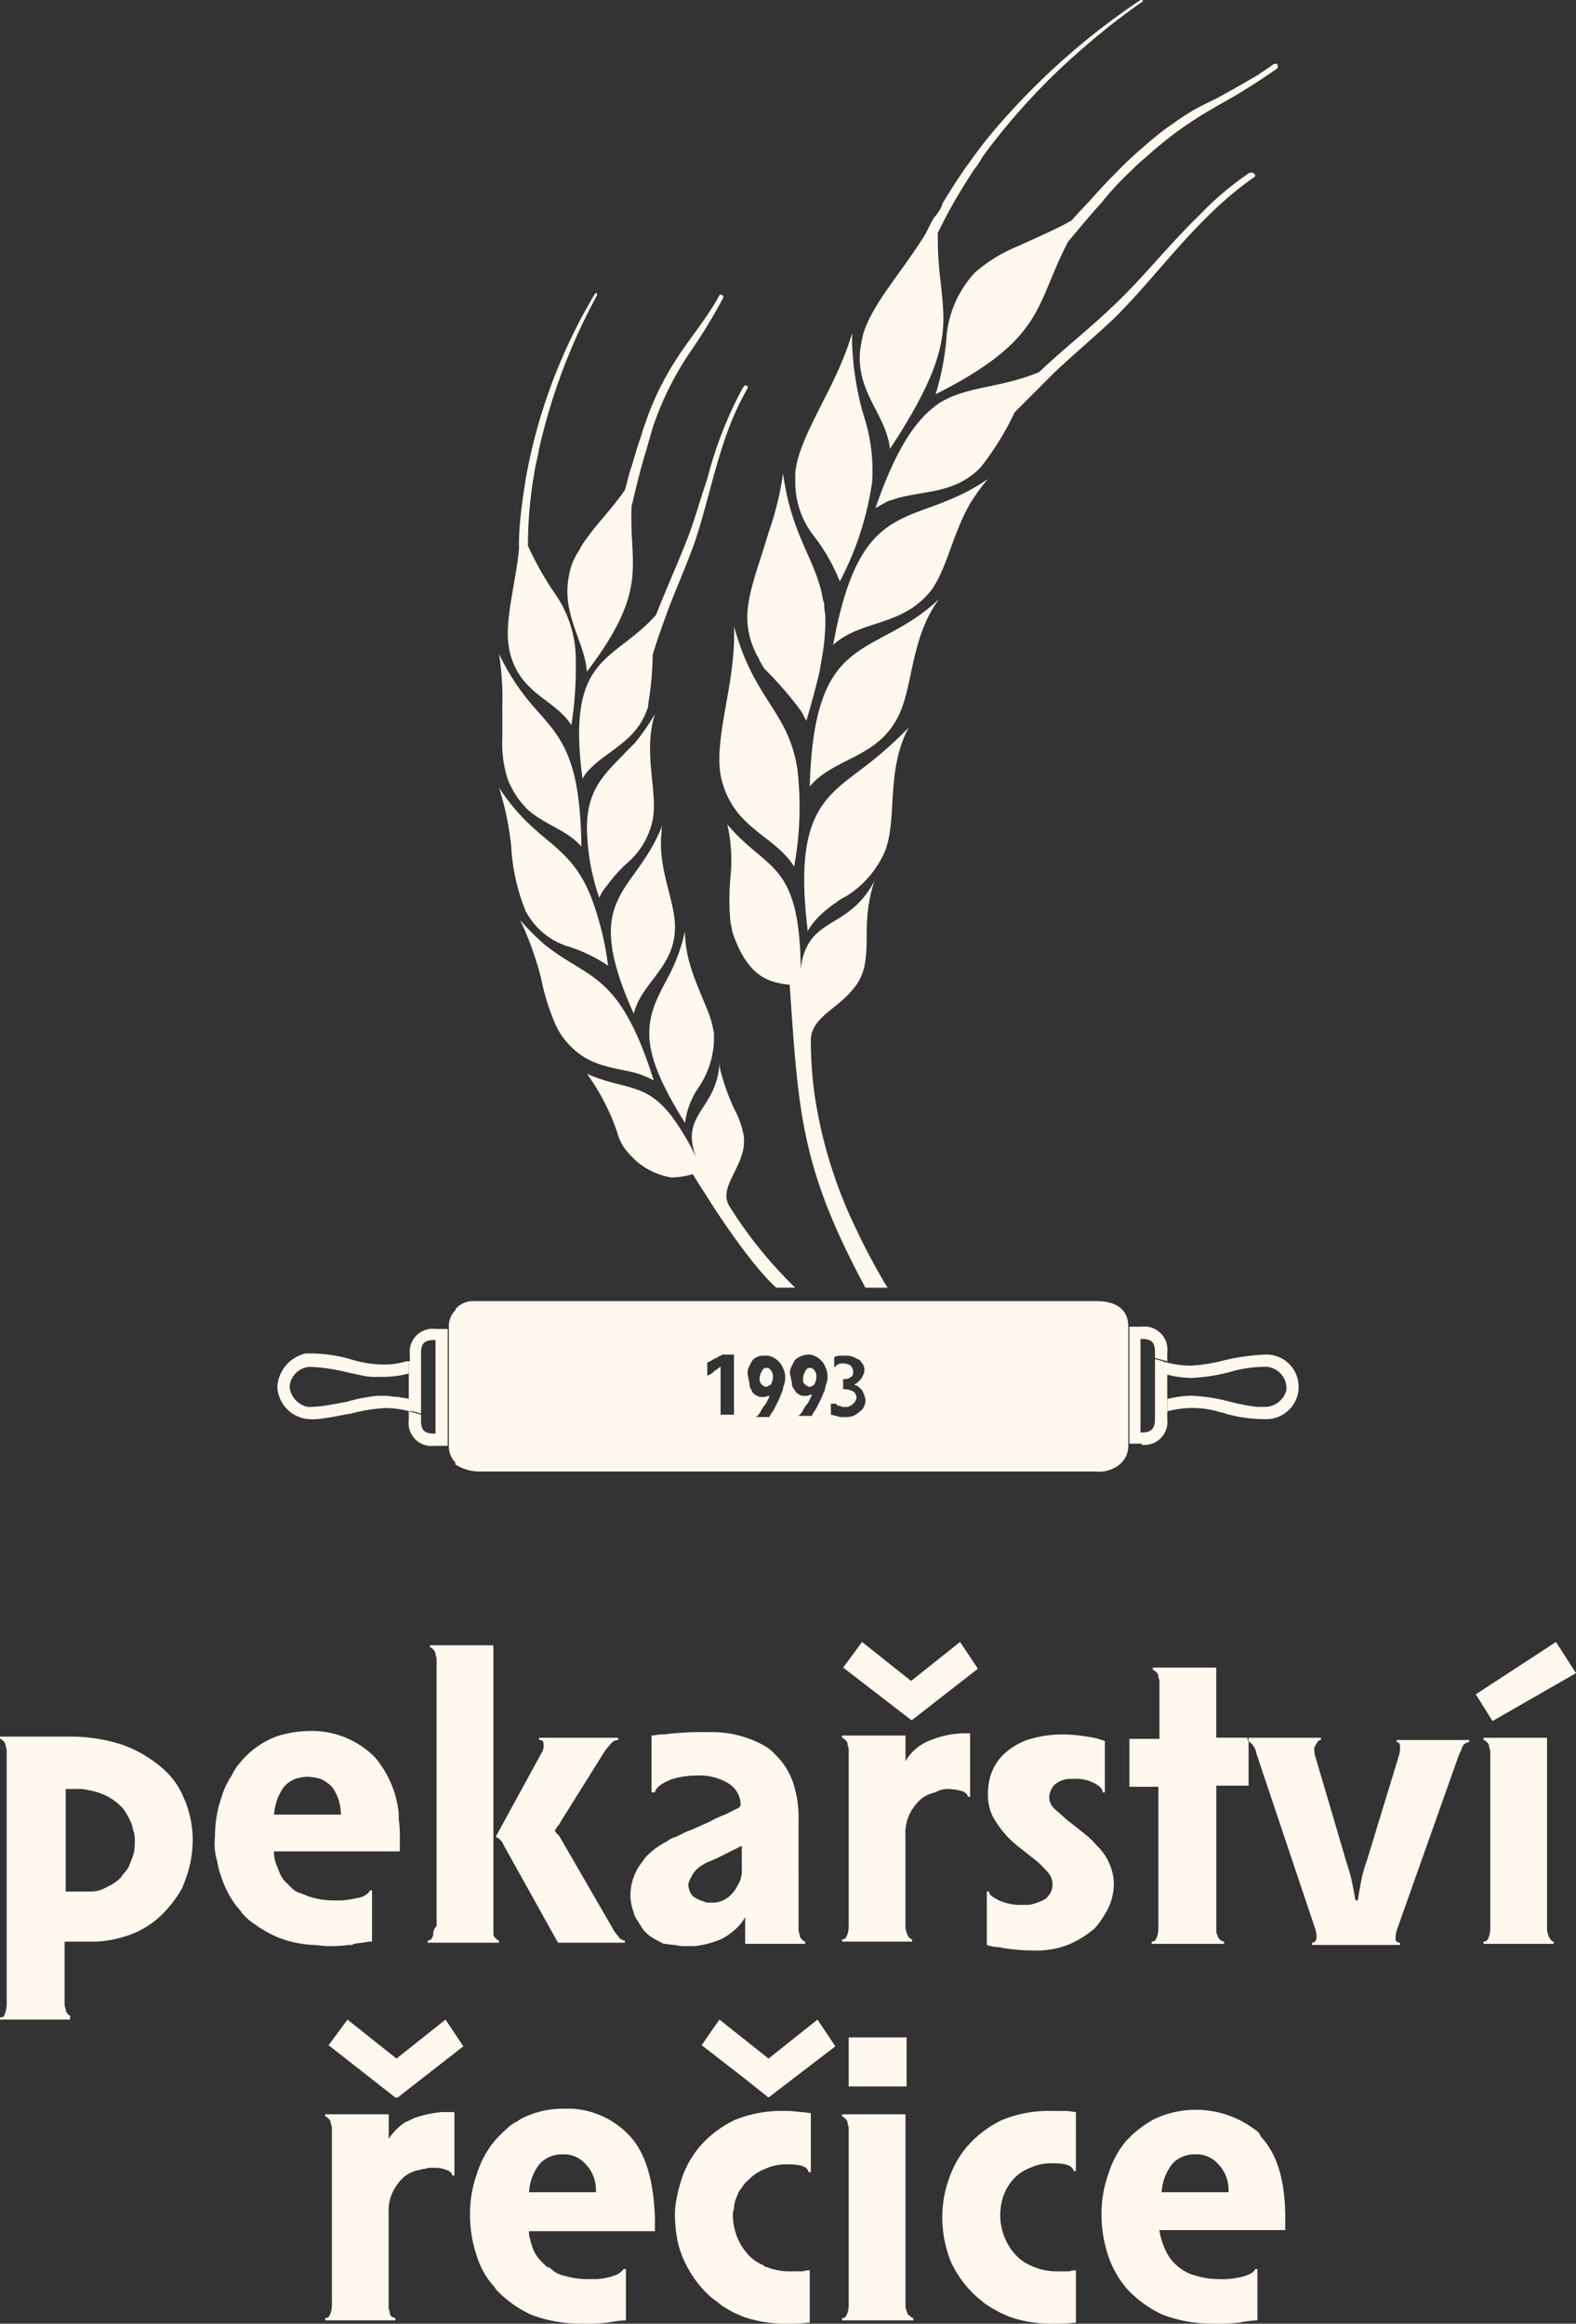
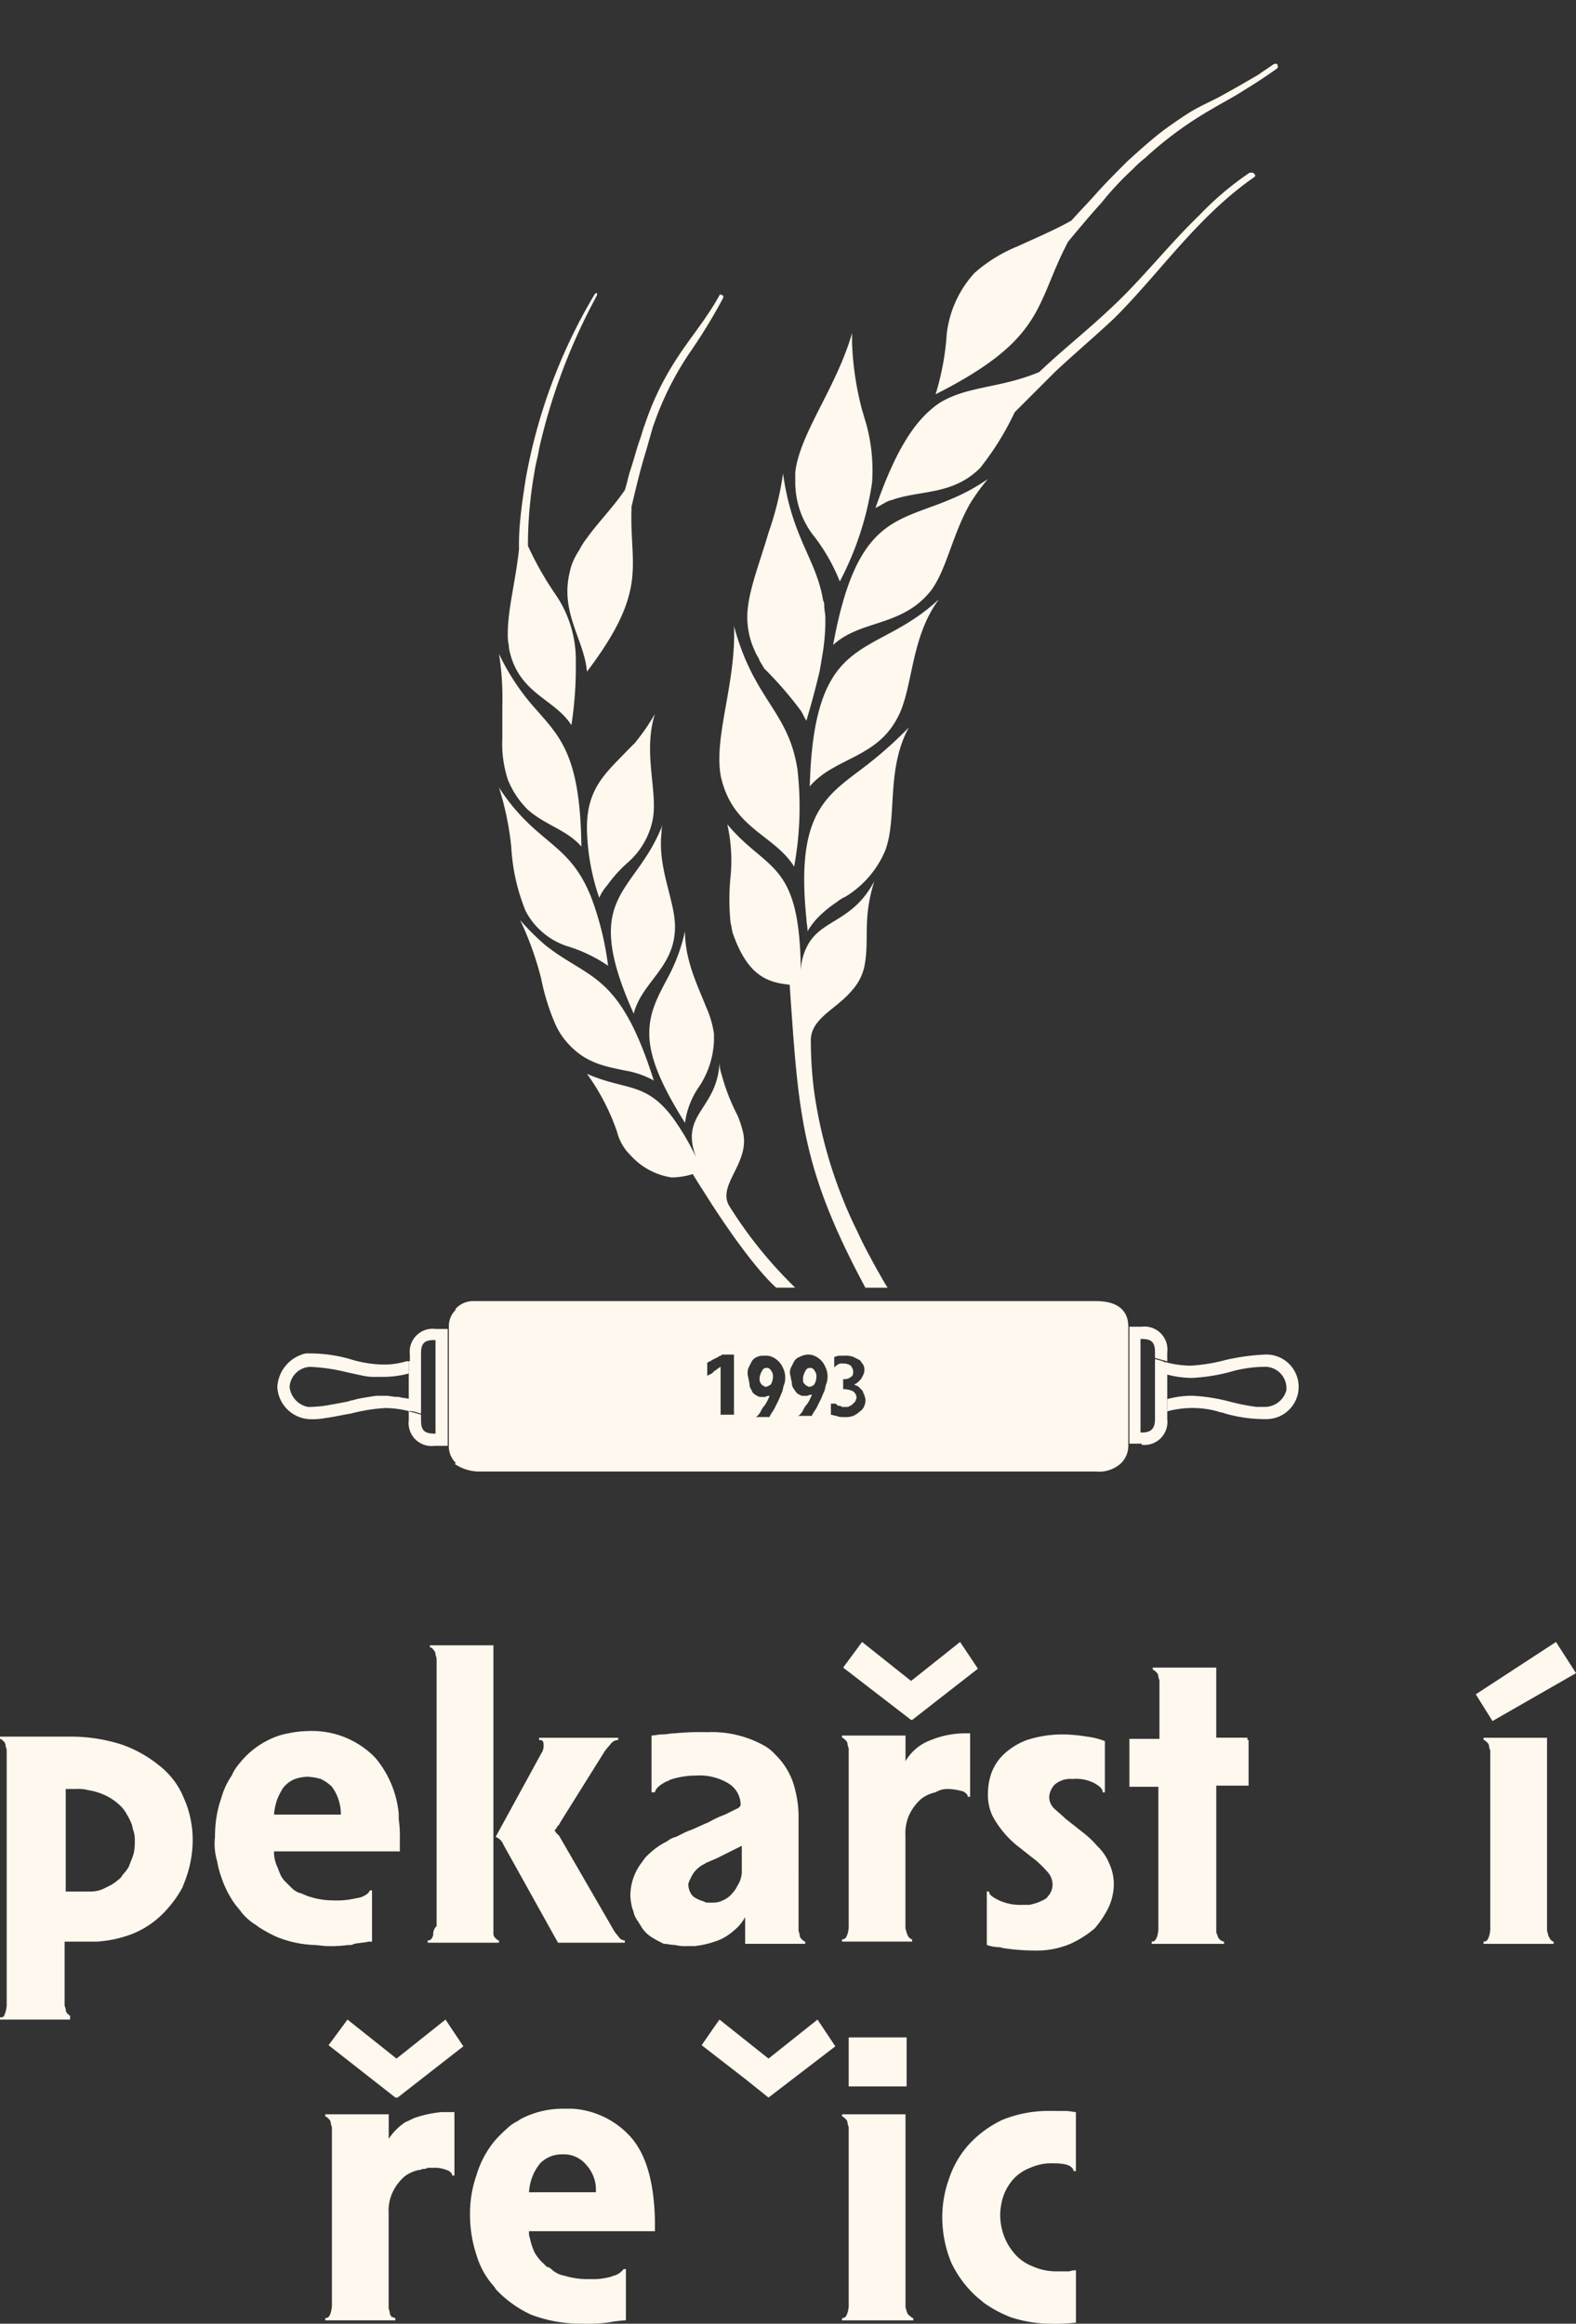
<svg xmlns="http://www.w3.org/2000/svg" width="125.883" height="185.578" viewBox="0 0 125.883 185.578">
  <rect x="0" y="0" width="125.883" height="185.578" fill="#333333" stroke="none" />
  <g id="logo_pekarstvi_reciceB-W" transform="translate(-28.8 -8.2)">
-     <path id="Path_2" data-name="Path 2" d="M112.671,33.644c0-1.957-.445-3.736-.445-6.316v-.534c.356-.712.712-1.423,1.068-2.046.534-.979,1.157-1.957,1.779-2.936a7.419,7.419,0,0,0,.712-1.068,51.973,51.973,0,0,1,8.274-8.9,54.433,54.433,0,0,1,4.448-3.47.087.087,0,0,0,.089-.089c0-.089,0-.089-.089-.089h-.089a56.645,56.645,0,0,0-10.676,9.252,37.626,37.626,0,0,0-2.936,3.647c-.8,1.068-1.512,2.224-2.224,3.381h0v.089h0a3.673,3.673,0,0,1-.623.979c-.089.089-.089.178-.178.267l-.534,1.068c-1.868,3.025-4.27,5.6-4.982,8.007A10.881,10.881,0,0,0,106,36.4c-.178,3.292,2.135,4.982,2.4,7.651C111.87,38.8,112.671,36.046,112.671,33.644Z" transform="translate(-8.519)" fill="#fef8ee" />
    <path id="Path_3" data-name="Path 3" d="M133.084,17.817c-.712.445-1.334.89-1.957,1.334-1.068.8-2.046,1.69-3.025,2.58-.89.89-1.69,1.69-2.491,2.58-.623.712-1.334,1.423-1.957,2.135-1.423.8-2.936,1.423-4.27,2.046a12.079,12.079,0,0,0-3.47,2.135,8.664,8.664,0,0,0-2.224,4.893,20.879,20.879,0,0,1-.89,4.8c8.807-4.448,7.918-7.117,10.587-12.188.89-1.068,1.779-2.135,2.669-3.114a23.856,23.856,0,0,1,2.491-2.669,8.855,8.855,0,0,1,.979-.89,29.454,29.454,0,0,1,5.338-3.914c.89-.534,1.779-.979,2.58-1.512.89-.534,1.69-1.068,2.58-1.69.089-.089.178-.178.089-.267v-.089c-.089-.089-.178-.089-.356,0-.356.267-.8.534-1.157.8-1.068.623-2.135,1.245-3.292,1.868C134.6,17.016,133.8,17.372,133.084,17.817Z" transform="translate(-9.271 -0.632)" fill="#fef8ee" />
    <path id="Path_4" data-name="Path 4" d="M137.559,23.7h-.267a24.4,24.4,0,0,0-4,3.381c-2.491,2.4-4.626,5.16-7.028,7.384-1.868,1.779-3.914,3.381-5.783,5.16-3.2,1.334-5.694,1.068-8.007,2.491-.089.089-.267.178-.356.267-1.6,1.245-3.114,3.47-4.715,8.1.356-.178.623-.356.979-.534.178-.089.356-.089.534-.178,2.224-.712,4.715-.356,6.85-2.491a22.581,22.581,0,0,0,2.758-4.448l3.2-3.2c1.512-1.423,3.2-2.847,4.715-4.27l.445-.445c3.47-3.559,6.405-7.829,10.765-10.854.089-.089.089-.089.089-.178Z" transform="translate(-8.675 -1.711)" fill="#fef8ee" />
    <path id="Path_5" data-name="Path 5" d="M105.982,76.525c-3.114,2.4-5.694,3.647-4.8,12.277,0,.267.089.623.089.979a5.711,5.711,0,0,1,.89-1.157,8.983,8.983,0,0,1,1.423-1.157h0a3.121,3.121,0,0,1,.712-.445,7.915,7.915,0,0,0,3.2-3.736,7.534,7.534,0,0,0,.356-1.512c.356-2.4,0-5.516,1.512-8.274A32.1,32.1,0,0,1,105.982,76.525Z" transform="translate(-7.968 -7.207)" fill="#fef8ee" />
    <path id="Path_6" data-name="Path 6" d="M93.488,76.321c.89,4.27,4.27,4.715,5.872,7.295a26.377,26.377,0,0,0,.267-7.74c-.712-4.715-3.47-5.516-5.071-11.476C94.733,68.937,92.954,73.118,93.488,76.321Z" transform="translate(-7.128 -6.203)" fill="#fef8ee" />
    <path id="Path_7" data-name="Path 7" d="M101.5,76.946c1.957-2.313,5.338-2.224,7.028-5.516,1.245-2.313.979-6.316,3.292-9.43C106.571,66.893,101.856,64.313,101.5,76.946Z" transform="translate(-8.024 -5.938)" fill="#fef8ee" />
    <path id="Path_8" data-name="Path 8" d="M95.9,62.443a6.388,6.388,0,0,0,.623,2.491c.089.267.267.445.356.712,0,.089.089.089.089.178.089.089.089.178.178.267,0,.089.089.089.089.178l.267.267a29.083,29.083,0,0,1,2.669,3.114c.178.267.267.534.445.8q.667-2.269,1.068-4l.267-1.6a17.371,17.371,0,0,0,.178-2.046v-.623c0-.267-.089-.623-.089-.89a.8.8,0,0,0-.089-.445c-.534-3.292-2.491-4.982-3.2-10.142a24.38,24.38,0,0,1-1.157,4.715C96.789,58.173,95.81,60.486,95.9,62.443Z" transform="translate(-7.405 -4.691)" fill="#fef8ee" />
    <path id="Path_9" data-name="Path 9" d="M103.6,64.456c2.224-2.046,5.516-1.423,7.829-4.359,1.246-1.69,1.69-4.448,3.114-6.939a15.733,15.733,0,0,1,1.423-1.957,15.94,15.94,0,0,1-2.936,1.6C108.671,54.67,105.468,54.225,103.6,64.456Z" transform="translate(-8.255 -4.746)" fill="#fef8ee" />
    <path id="Path_10" data-name="Path 10" d="M103.759,57.939a24.582,24.582,0,0,0,2.58-7.918,14.012,14.012,0,0,0-.534-4.893c-.089-.267-.178-.623-.267-.89a24.272,24.272,0,0,1-.8-5.338v-.8c-1.246,4.359-4.181,8.007-4.537,11.12v.8a7.01,7.01,0,0,0,1.334,4.092A14.855,14.855,0,0,1,103.759,57.939Z" transform="translate(-7.88 -3.3)" fill="#fef8ee" />
    <path id="Path_11" data-name="Path 11" d="M105.131,119.209h1.779c-.356-.534-.623-1.068-.89-1.512-.534-.979-1.068-1.957-1.512-2.936a36.938,36.938,0,0,1-3.47-11.209,32.662,32.662,0,0,1-.267-4.092h0c0-1.779,2.046-2.491,3.292-4a4.177,4.177,0,0,0,.979-1.868c.445-2.224-.178-3.736.8-6.85-1.69,3.2-4.092,3.025-5.249,4.982a4.664,4.664,0,0,0-.623,2.135C99.883,85.047,97.3,86.025,94.1,82.2a13.186,13.186,0,0,1,.267,4.092,18.279,18.279,0,0,0,0,3.825c.089.267.089.534.178.8,1.157,3.292,2.669,3.914,4.537,4.092h0C99.794,105.33,99.972,109.6,105.131,119.209Z" transform="translate(-7.207 -8.167)" fill="#fef8ee" />
    <path id="Path_12" data-name="Path 12" d="M79.47,69.018a29.488,29.488,0,0,0,.356-4.448v-.623a9.267,9.267,0,0,0-1.6-5.338A25.518,25.518,0,0,1,76,54.695a33.746,33.746,0,0,1,.534-5.961c.089-.623.267-1.157.356-1.779a47.521,47.521,0,0,1,4.537-12.1c0-.089.089-.089.089-.178v-.089h0V34.5h0a.276.276,0,0,0-.178.089,43.818,43.818,0,0,0-5.516,14.768c-.178,1.157-.356,2.313-.445,3.381h0a18.594,18.594,0,0,0-.089,2.224c-.267,2.58-.979,5.071-.89,7.117,0,.267.089.534.089.8C75.2,66.527,78.136,66.883,79.47,69.018Z" transform="translate(-5.032 -2.903)" fill="#fef8ee" />
    <path id="Path_13" data-name="Path 13" d="M91.893,34.687c-1.068,1.957-2.491,3.559-3.647,5.427a22.483,22.483,0,0,0-2.313,4.893c-.178.445-.267.89-.445,1.334-.267.8-.445,1.512-.712,2.313-.178.534-.267,1.068-.445,1.6h0c-.979,1.423-2.135,2.58-3.025,3.825a5.985,5.985,0,0,0-.623.979,5.435,5.435,0,0,0-.623,1.245,7.894,7.894,0,0,0-.267,1.245c-.356,2.847,1.334,4.893,1.512,7.206,2.224-2.936,3.114-4.893,3.47-6.583.445-2.135,0-3.825.089-6.405V51.59c.356-1.512.712-3.025,1.157-4.448l.534-1.868a24.77,24.77,0,0,1,2.936-5.961,43.983,43.983,0,0,0,2.669-4.359c.089-.178,0-.356-.178-.267C91.982,34.509,91.982,34.6,91.893,34.687Z" transform="translate(-5.623 -2.912)" fill="#fef8ee" />
-     <path id="Path_14" data-name="Path 14" d="M89.429,55.077c-.8,2.046-1.69,4-2.491,6.05-3.381,3.825-7.206,3.114-5.872,13.078a3.483,3.483,0,0,1,.712-.89c1.423-1.423,3.559-2.135,4.448-4.626a.967.967,0,0,0,.089-.445,25.555,25.555,0,0,0,.356-3.914c.356-1.245.8-2.4,1.245-3.647.712-1.868,1.512-3.648,2.135-5.427,1.334-4,1.957-8.363,4.181-12.188a.17.17,0,0,0-.089-.267h-.089a.087.087,0,0,0-.089.089l-.089.089a31.82,31.82,0,0,0-2.847,7.295C90.5,51.785,90.052,53.476,89.429,55.077Z" transform="translate(-5.738 -3.819)" fill="#fef8ee" />
    <path id="Path_15" data-name="Path 15" d="M91.636,97.85c-.712-1.779-1.69-3.736-1.69-6.05A14.24,14.24,0,0,1,88.7,95.27c-.89,1.69-1.69,3.025-1.6,4.982.089,1.69.89,3.736,2.847,6.85a6.579,6.579,0,0,1,1.157-2.936,7.086,7.086,0,0,0,1.157-3.648v-.534A7.973,7.973,0,0,0,91.636,97.85Z" transform="translate(-6.433 -9.227)" fill="#fef8ee" />
    <path id="Path_16" data-name="Path 16" d="M78.258,98.985a5.672,5.672,0,0,0,.712,1.245c1.512,1.957,3.2,2.224,4.893,2.58a7.152,7.152,0,0,1,2.313.8c-2.758-8.718-5.16-8.007-8.718-10.854A20.228,20.228,0,0,1,75.5,90.8a25.021,25.021,0,0,1,1.69,4.715A17.686,17.686,0,0,0,78.258,98.985Z" transform="translate(-5.154 -9.116)" fill="#fef8ee" />
    <path id="Path_17" data-name="Path 17" d="M85.473,97.324c.623-2.491,3.2-3.647,3.292-6.761.089-2.135-1.423-4.8-1.068-7.74a1.737,1.737,0,0,1,.089-.623c-1.157,3.025-2.936,4.359-3.736,6.405C83.338,90.385,83.427,92.787,85.473,97.324Z" transform="translate(-6.053 -8.167)" fill="#fef8ee" />
    <path id="Path_18" data-name="Path 18" d="M75.735,88.775a5.814,5.814,0,0,0,3.2,2.758,11.8,11.8,0,0,1,3.381,1.6,23.99,23.99,0,0,0-1.334-5.427C79.2,83.17,76.625,83.526,73.6,78.9a23.448,23.448,0,0,1,.979,4.715A15.8,15.8,0,0,0,75.735,88.775Z" transform="translate(-4.944 -7.803)" fill="#fef8ee" />
    <path id="Path_19" data-name="Path 19" d="M83.1,86a11.074,11.074,0,0,1,1.69-1.868,6.126,6.126,0,0,0,1.957-3.381c.445-2.224-.8-5.338.178-8.452a17.331,17.331,0,0,1-1.6,2.313l-.178.178-.445.445c-1.69,1.779-3.292,3.025-3.2,6.405a17.947,17.947,0,0,0,.979,5.338A3.674,3.674,0,0,1,83.1,86Z" transform="translate(-5.816 -7.074)" fill="#fef8ee" />
    <path id="Path_20" data-name="Path 20" d="M73.867,71.081v2.58a9.219,9.219,0,0,0,.445,3.292,7.077,7.077,0,0,0,1.6,2.4c1.423,1.245,3.114,1.6,4.27,2.936-.089-7.651-1.868-8.9-4-11.387a18.358,18.358,0,0,1-2.58-4A22.488,22.488,0,0,1,73.867,71.081Z" transform="translate(-4.944 -6.478)" fill="#fef8ee" />
    <path id="Path_21" data-name="Path 21" d="M84.97,110.984a5.506,5.506,0,0,0,3.292,1.779,6.044,6.044,0,0,0,1.69-.267h0c.534.89,1.068,1.69,1.512,2.4,3.47,5.338,5.16,6.672,5.16,6.672h1.512a34.519,34.519,0,0,1-5.249-6.494c-1.068-1.69,1.69-3.47,1.068-5.961a7.829,7.829,0,0,0-.445-1.334,16.055,16.055,0,0,1-1.245-3.2,3.2,3.2,0,0,1-.178-.979,5.929,5.929,0,0,1-.623,2.4c-.89,1.779-2.224,2.58-1.245,5.16h0a20,20,0,0,0-1.957-3.292c-2.135-2.758-3.736-2.046-6.761-3.381a17.784,17.784,0,0,1,2.4,4.626A3.959,3.959,0,0,0,84.97,110.984Z" transform="translate(-5.816 -10.529)" fill="#fef8ee" />
    <path id="Path_22" data-name="Path 22" d="M131.179,136.73a1.833,1.833,0,0,0,2.046-2.046v-.712a.535.535,0,0,0-.356.089l-.623.178v.445c0,.8-.356,1.068-1.068,1.068h-.089v-7.473h.089c.8,0,1.068.267,1.068,1.068v.445h0l.623.178c.089,0,.267.089.356.089v-.712a1.833,1.833,0,0,0-2.046-2.046H130.2v9.341h.979Z" transform="translate(-11.191 -13.145)" fill="#fef8ee" />
    <path id="Path_23" data-name="Path 23" d="M133.589,131.4a7.933,7.933,0,0,0,1.957.267,14.526,14.526,0,0,0,2.936-.445,10.313,10.313,0,0,1,3.025-.445,1.722,1.722,0,0,1,1.6,1.6v.267a1.8,1.8,0,0,1-1.6,1.334h-.8a16.4,16.4,0,0,1-2.224-.445,14.526,14.526,0,0,0-2.936-.445,7.935,7.935,0,0,0-1.957.267v.979a7.934,7.934,0,0,1,1.957-.267,7.583,7.583,0,0,1,2.046.267c.178.089.445.089.623.178a11.6,11.6,0,0,0,3.2.445h.089a2.58,2.58,0,1,0,0-5.16,17.331,17.331,0,0,0-3.292.445,13.736,13.736,0,0,1-2.758.445,7.934,7.934,0,0,1-1.957-.267h0v.979Z" transform="translate(-11.555 -13.421)" fill="#fef8ee" />
    <path id="Path_24" data-name="Path 24" d="M133.479,131.445v-.979a.535.535,0,0,1-.356-.089l-.623-.178v4.448l.623-.178c.089,0,.267-.089.356-.089v-2.936Z" transform="translate(-11.445 -13.465)" fill="#fef8ee" />
-     <path id="Path_25" data-name="Path 25" d="M98.029,197.7a9.782,9.782,0,0,0-3.825.712,8.651,8.651,0,0,0-2.669,1.957,7.756,7.756,0,0,0-1.6,2.758,13,13,0,0,0-.445,1.779,5.873,5.873,0,0,0-.089,1.245,10.956,10.956,0,0,0,.178,1.779,6.552,6.552,0,0,0,.356,1.245,4.332,4.332,0,0,0,.267.623,8.65,8.65,0,0,0,1.957,2.669c.267.267.623.445.89.712a9.2,9.2,0,0,0,1.868.979,10.209,10.209,0,0,0,3.292.534,13.777,13.777,0,0,0,1.957-.089v-4.181a1.565,1.565,0,0,0-.534.089h-.89a4.944,4.944,0,0,1-2.046-.356c-.089,0-.089,0-.178-.089s-.178-.089-.356-.178a3.56,3.56,0,0,1-1.068-.89,4.512,4.512,0,0,1-.8-1.423,4.935,4.935,0,0,1-.267-1.512,1.128,1.128,0,0,1,.089-.534,2.369,2.369,0,0,1,.267-1.068,1.434,1.434,0,0,1,.356-.623,1.811,1.811,0,0,1,.534-.623,3.519,3.519,0,0,1,1.334-.89,4.126,4.126,0,0,1,1.868-.356c.979,0,1.512.178,1.6.623h.178v-4.715c-.178,0-.445-.089-.89-.089A7.192,7.192,0,0,0,98.029,197.7Z" transform="translate(-6.688 -20.914)" fill="#fef8ee" />
    <path id="Path_26" data-name="Path 26" d="M97.138,192.614h0L93.223,189.5l-.445.623-.979,1.423,3.559,2.758,1.779,1.423h0l5.338-4.092-1.423-2.135Z" transform="translate(-6.953 -20.009)" fill="#fef8ee" />
    <path id="Path_27" data-name="Path 27" d="M109.56,213.747c0-.089-.089-.267-.089-.356V198H104.4v.178c.089,0,.178.089.267.178a.462.462,0,0,1,.178.356c0,.089.089.267.089.356v14.056a2.211,2.211,0,0,1-.089.712c-.089.267-.178.445-.445.445v.178h5.694v-.178c-.089,0-.178-.089-.267-.178C109.649,214.013,109.649,213.924,109.56,213.747Z" transform="translate(-8.344 -20.947)" fill="#fef8ee" />
    <rect id="Rectangle_1" data-name="Rectangle 1" width="4.626" height="3.914" transform="translate(96.59 170.914)" fill="#fef8ee" />
    <path id="Path_28" data-name="Path 28" d="M122.029,197.7a9.783,9.783,0,0,0-3.825.712,8.651,8.651,0,0,0-2.669,1.957,7.756,7.756,0,0,0-1.6,2.758,9.037,9.037,0,0,0-.534,3.025,9.519,9.519,0,0,0,.712,3.648,8.65,8.65,0,0,0,1.957,2.669c.178.178.445.356.623.534a9.923,9.923,0,0,0,2.135,1.157,10.209,10.209,0,0,0,3.292.534,13.777,13.777,0,0,0,1.957-.089v-4.181a1.565,1.565,0,0,0-.534.089h-.89a4.764,4.764,0,0,1-2.135-.445A3.538,3.538,0,0,1,119.094,209a4.512,4.512,0,0,1-.8-1.423,4.935,4.935,0,0,1-.267-1.512,5.038,5.038,0,0,1,.267-1.6,4.107,4.107,0,0,1,.8-1.334,3.519,3.519,0,0,1,1.334-.89,4.126,4.126,0,0,1,1.868-.356c.979,0,1.512.178,1.6.623h.178v-4.715c-.178,0-.445-.089-.89-.089Z" transform="translate(-9.337 -20.914)" fill="#fef8ee" />
    <path id="Path_29" data-name="Path 29" d="M83.722,199.635a6.838,6.838,0,0,0-4.537-2.135h-.8a7.272,7.272,0,0,0-3.114.712,1.943,1.943,0,0,0-.445.267,3.194,3.194,0,0,0-.89.623,10.15,10.15,0,0,0-.979.979,7.743,7.743,0,0,0-1.423,2.669,9.306,9.306,0,0,0-.534,3.2,10.209,10.209,0,0,0,.534,3.292,6.407,6.407,0,0,0,1.334,2.4c.089.089.178.267.267.356a9.071,9.071,0,0,0,2.758,1.957,11.083,11.083,0,0,0,4,.712,14.471,14.471,0,0,0,2.135-.089,10.268,10.268,0,0,1,1.423-.178v-4.092h-.178a1.522,1.522,0,0,1-.8.534c-.089,0-.178.089-.267.089a5.2,5.2,0,0,1-1.157.178h-.712a6.165,6.165,0,0,1-1.779-.267,2.029,2.029,0,0,1-1.068-.534.675.675,0,0,0-.356-.178l-.267-.267a3.484,3.484,0,0,1-.712-.89,5.017,5.017,0,0,1-.356-1.068,1.514,1.514,0,0,1-.089-.623H85.768v-.979C85.679,203.283,85.056,201.059,83.722,199.635Zm-8.007,4.537a3.96,3.96,0,0,1,.89-2.313,2.41,2.41,0,0,1,1.779-.712,2.3,2.3,0,0,1,1.868.8,2.96,2.96,0,0,1,.8,2.224Z" transform="translate(-4.657 -20.892)" fill="#fef8ee" />
-     <path id="Path_30" data-name="Path 30" d="M139.977,199.2a7.822,7.822,0,0,0-8.007-.89,9.014,9.014,0,0,0-1.779,1.245l-.534.534a7.742,7.742,0,0,0-1.423,2.669,9.306,9.306,0,0,0-.534,3.2,10.209,10.209,0,0,0,.534,3.292,7.756,7.756,0,0,0,1.6,2.758,9.07,9.07,0,0,0,2.758,1.957,11.084,11.084,0,0,0,4,.712,14.471,14.471,0,0,0,2.135-.089,10.275,10.275,0,0,1,1.423-.178v-4.092h-.178c-.089.267-.445.445-1.068.623a6.66,6.66,0,0,1-1.868.178,6.164,6.164,0,0,1-1.779-.267,3.576,3.576,0,0,1-1.423-.712,3.394,3.394,0,0,1-.979-1.246,5.367,5.367,0,0,1-.534-1.69h10.053v-.979c0-2.936-.623-5.071-1.957-6.494A.911.911,0,0,0,139.977,199.2Zm-7.473,4.982a3.96,3.96,0,0,1,.89-2.313,2.41,2.41,0,0,1,1.779-.712,2.3,2.3,0,0,1,1.868.8,2.96,2.96,0,0,1,.8,2.224H132.5Z" transform="translate(-10.915 -20.903)" fill="#fef8ee" />
    <path id="Path_31" data-name="Path 31" d="M63.727,192.614,59.812,189.5,58.3,191.546l5.338,4.181h.178l5.249-4.092L67.641,189.5Z" transform="translate(-3.256 -20.009)" fill="#fef8ee" />
    <path id="Path_32" data-name="Path 32" d="M68.142,202.871h.178V197.8h-.979a9.132,9.132,0,0,0-2.135.445c-.267.089-.534.267-.8.356a4.765,4.765,0,0,0-1.334,1.334h0v-1.957H58v.178c.089,0,.178.089.267.178a.462.462,0,0,1,.178.356c0,.089.089.267.089.356V213.1a2.211,2.211,0,0,1-.089.712c-.089.267-.178.445-.445.445v.178h5.6v-.178h0c-.089,0-.178-.089-.267-.089a.462.462,0,0,1-.178-.356c0-.089-.089-.267-.089-.356V205.9a3.528,3.528,0,0,1,.356-1.779,3.991,3.991,0,0,1,.89-1.157,2.757,2.757,0,0,1,1.157-.534c.178,0,.267-.089.356-.089a.535.535,0,0,0,.356-.089H66.9a2.6,2.6,0,0,1,.8.178C67.964,202.515,68.142,202.693,68.142,202.871Z" transform="translate(-3.223 -20.925)" fill="#fef8ee" />
    <path id="Path_33" data-name="Path 33" d="M48.274,174.009a7.411,7.411,0,0,0,.356,1.334,8.061,8.061,0,0,0,.979,1.957c.178.267.445.534.623.8a4.663,4.663,0,0,0,.979.89c.178.089.356.267.534.356a9.72,9.72,0,0,0,1.334.712,8.944,8.944,0,0,0,2.847.623c.356,0,.8.089,1.157.089h0a10.213,10.213,0,0,0,1.69-.089.666.666,0,0,0,.445-.089c.445-.089.8-.089,1.157-.178h.267v-4.092h-.178c0,.089-.089.089-.089.178a1.666,1.666,0,0,1-.979.445,6.661,6.661,0,0,1-1.868.178h0a6.165,6.165,0,0,1-1.779-.267c-.356-.089-.623-.267-.979-.356a1.861,1.861,0,0,1-.534-.356l-.534-.534a1.936,1.936,0,0,1-.445-.712c-.089-.178-.089-.267-.178-.445a2.841,2.841,0,0,1-.267-1.245H62.864v-.979a9.668,9.668,0,0,0-.089-1.6v-.445a8.171,8.171,0,0,0-1.868-4.448A7.036,7.036,0,0,0,55.48,163.6a7.838,7.838,0,0,0-1.512.178,5.655,5.655,0,0,0-1.6.534,6.712,6.712,0,0,0-2.313,1.868,3.674,3.674,0,0,0-.623.979,5.9,5.9,0,0,0-.8,1.69c-.089.267-.178.534-.267.89a9.7,9.7,0,0,0-.267,2.313A4.893,4.893,0,0,0,48.274,174.009Zm5.427-6.049a2.1,2.1,0,0,1,.8-.534,3.2,3.2,0,0,1,.979-.178h0a4.466,4.466,0,0,1,1.068.178,3.2,3.2,0,0,1,.89.623,3.606,3.606,0,0,1,.445.8,3.688,3.688,0,0,1,.267,1.423H52.811a5.132,5.132,0,0,1,.267-1.246,5.28,5.28,0,0,1,.356-.712A1.229,1.229,0,0,1,53.7,167.959Z" transform="translate(-2.126 -17.151)" fill="#fef8ee" />
    <path id="Path_34" data-name="Path 34" d="M167.16,179.947c0-.089-.089-.267-.089-.356V164.2H162v.178c.089,0,.178.089.267.178a.462.462,0,0,1,.178.356c0,.089.089.267.089.356v14.056a2.211,2.211,0,0,1-.089.712c-.089.267-.178.445-.445.445v.178h5.6v-.178c-.089,0-.178-.089-.267-.178C167.249,180.125,167.16,180.036,167.16,179.947Z" transform="translate(-14.701 -17.217)" fill="#fef8ee" />
-     <path id="Path_35" data-name="Path 35" d="M146.683,164.378V164.2H140.9v.267h0a.087.087,0,0,1,.089.089c.089.089.178.089.267.267a1.183,1.183,0,0,1,.267.623l4.715,14.056a1.958,1.958,0,0,1,.089.712.383.383,0,0,1-.356.356v.178H153v-.178c-.178,0-.356-.089-.356-.267a2.212,2.212,0,0,1,.089-.712l4.982-14.056a4.326,4.326,0,0,0,.267-.623.643.643,0,0,1,.534-.356v-.178h-5.783v.178c.178,0,.267.089.267.356a2.21,2.21,0,0,1-.089.712l-2.58,8.452a10.757,10.757,0,0,0-.445,1.6c-.089.534-.178.979-.267,1.512h-.178c-.089-.445-.178-.979-.267-1.423a14.84,14.84,0,0,0-.445-1.6l-2.491-8.452a1.959,1.959,0,0,1-.089-.712C146.416,164.467,146.5,164.378,146.683,164.378Z" transform="translate(-12.372 -17.217)" fill="#fef8ee" />
    <path id="Path_36" data-name="Path 36" d="M140.9,164.4a.087.087,0,0,1,.089.089.087.087,0,0,0-.089-.089Z" transform="translate(-12.372 -17.239)" fill="#fef8ee" />
    <path id="Path_37" data-name="Path 37" d="M88.959,180.692a3.336,3.336,0,0,0,.979.089h.623a7.694,7.694,0,0,0,2.046-.534,4.469,4.469,0,0,0,1.068-.712,3.56,3.56,0,0,0,.89-1.068h0V180.6h4.8v-.178c-.089,0-.178-.089-.267-.178a.462.462,0,0,1-.178-.356c0-.089-.089-.267-.089-.356V170.55a8.468,8.468,0,0,0-.267-2.224,5.679,5.679,0,0,0-1.6-2.847,3.482,3.482,0,0,0-.89-.712,8.563,8.563,0,0,0-4.537-1.068,20.977,20.977,0,0,0-2.58.089c-.356,0-.623.089-.979.089s-.623.089-.89.089V168.5h.267c.089-.356.445-.623.979-.89.089,0,.089,0,.178-.089a6.5,6.5,0,0,1,2.046-.356h.089a4.439,4.439,0,0,1,2.58.623,2.015,2.015,0,0,1,.979,1.69c0,.089-.089.267-.356.356l-.89.445a8.973,8.973,0,0,0-1.334.623c-.445.178-.979.445-1.423.623a4.338,4.338,0,0,0-.623.267l-.534.267a1.789,1.789,0,0,0-.712.356,5.844,5.844,0,0,0-1.512,1.068,2.359,2.359,0,0,0-.445.534,4.348,4.348,0,0,0-.979,2.758,4.466,4.466,0,0,0,.178,1.068c.089.178.089.356.178.534a1.944,1.944,0,0,0,.267.445c.089.178.178.267.267.445a2.58,2.58,0,0,0,.8.8,9.714,9.714,0,0,0,.979.534C88.336,180.6,88.6,180.692,88.959,180.692Zm1.512-5.783a2.422,2.422,0,0,1,.89-.712c.089-.089.178-.089.356-.178l.623-.267,1.957-.979v1.868a2.144,2.144,0,0,1-.356,1.334,1.861,1.861,0,0,1-.356.534,1.937,1.937,0,0,1-.8.623,1.677,1.677,0,0,1-.712.178h-.445a.535.535,0,0,1-.356-.089,3.159,3.159,0,0,1-.8-.356l-.178-.178a1.5,1.5,0,0,1-.267-.89A4.028,4.028,0,0,1,90.471,174.909Z" transform="translate(-6.247 -17.162)" fill="#fef8ee" />
    <path id="Path_38" data-name="Path 38" d="M34.494,186.43c-.089,0-.178-.089-.267-.178a.462.462,0,0,1-.178-.356c0-.089-.089-.267-.089-.356v-5.071h2.58a9.524,9.524,0,0,0,2.847-.623,7.229,7.229,0,0,0,2.669-1.868,8.978,8.978,0,0,0,1.334-1.868c.089-.267.178-.445.267-.712a9.037,9.037,0,0,0,.534-3.025,8.2,8.2,0,0,0-.712-3.381,6.245,6.245,0,0,0-1.957-2.58,9.9,9.9,0,0,0-3.025-1.69,13.367,13.367,0,0,0-3.914-.623H28.8v.178c.089,0,.178.089.267.178a.462.462,0,0,1,.178.356c0,.089.089.267.089.356v20.195a2.211,2.211,0,0,1-.089.712c0,.089-.089.178-.089.267-.089.178-.178.178-.356.178v.178h5.6v-.267Zm-.534-18.149h.979a2.742,2.742,0,0,1,.89.089,5.1,5.1,0,0,1,1.245.356,4.448,4.448,0,0,1,1.423.979,2.7,2.7,0,0,1,.445.623h0a5.282,5.282,0,0,1,.356.712c.089.178.089.445.178.623a2.463,2.463,0,0,1,.089.8,3.99,3.99,0,0,1-.089.979,6.129,6.129,0,0,1-.267.712c0,.089-.089.178-.089.267a2.7,2.7,0,0,1-.445.623c-.089.089-.178.267-.267.356a4.932,4.932,0,0,1-.712.534l-.534.267a2.368,2.368,0,0,1-1.068.267H34.049v-8.185Z" transform="translate(0 -17.206)" fill="#fef8ee" />
    <path id="Path_39" data-name="Path 39" d="M73.923,172.741l4.359,7.829H83.62v-.178a.643.643,0,0,1-.534-.356,2.7,2.7,0,0,1-.445-.623l-4.27-7.384-.267-.267c0-.089-.089-.089-.089-.178.089-.089.178-.178.178-.267l.178-.178c0-.089.089-.089.089-.178l3.559-5.694a6.544,6.544,0,0,1,.445-.534.771.771,0,0,1,.623-.356V164.2H76.77v.178c.267,0,.356.089.356.356a1.07,1.07,0,0,1-.178.712L73.3,172.118A1.064,1.064,0,0,1,73.923,172.741Z" transform="translate(-4.911 -17.217)" fill="#fef8ee" />
    <path id="Path_40" data-name="Path 40" d="M112.852,168.248a4.506,4.506,0,0,1,1.157.178.311.311,0,0,1,.178.089.477.477,0,0,1,.267.356h.178V163.8h-.356a7.249,7.249,0,0,0-2.758.534,3.866,3.866,0,0,0-2.046,1.69v-2.046H104.4v.178c.089,0,.178.089.267.178a.462.462,0,0,1,.178.356c0,.089.089.267.089.356V179.1a2.211,2.211,0,0,1-.089.712c-.089.267-.178.445-.445.445v.178H110v-.178c-.089,0-.178-.089-.267-.178s-.089-.178-.178-.356c0-.089-.089-.267-.089-.356v-7.384a3.528,3.528,0,0,1,.356-1.779,3.991,3.991,0,0,1,.89-1.156,2.757,2.757,0,0,1,1.157-.534A1.793,1.793,0,0,1,112.852,168.248Z" transform="translate(-8.344 -17.173)" fill="#fef8ee" />
    <path id="Path_41" data-name="Path 41" d="M139.63,163.683V163.5h-2.491v-5.6h-5.071v.178c.089,0,.178.089.267.178a.462.462,0,0,1,.178.356c0,.089.089.267.089.356v4.626h-2.4v3.825h2.313v11.209a2.21,2.21,0,0,1-.089.712c-.089.267-.178.445-.445.445v.178h5.783v-.178a.629.629,0,0,1-.534-.534.535.535,0,0,1-.089-.356V167.33h2.58v-3.647Z" transform="translate(-11.191 -16.522)" fill="#fef8ee" />
    <path id="Path_42" data-name="Path 42" d="M169.307,158.091l-1.6-2.491-6.405,4.181,1.334,2.135Z" transform="translate(-14.623 -16.268)" fill="#fef8ee" />
    <path id="Path_43" data-name="Path 43" d="M127.542,176a3.983,3.983,0,0,0-.356-1.779,4.065,4.065,0,0,0-.979-1.423,7.683,7.683,0,0,0-1.245-1.156c-.445-.356-.89-.712-1.245-.979-.356-.356-.712-.623-.979-.89a1.275,1.275,0,0,1-.356-.89,1.622,1.622,0,0,1,.445-.979,1.933,1.933,0,0,1,1.423-.445,3.135,3.135,0,0,1,1.779.356c.445.267.623.445.623.712h.178v-4.092a5.536,5.536,0,0,0-1.423-.356,12.112,12.112,0,0,0-1.868-.178,9.268,9.268,0,0,0-2.936.445,5.56,5.56,0,0,0-1.868,1.157,4.019,4.019,0,0,0-.979,1.512,5.038,5.038,0,0,0-.267,1.6,3.983,3.983,0,0,0,.356,1.779,8.06,8.06,0,0,0,.979,1.423,7.68,7.68,0,0,0,1.245,1.157c.445.356.89.712,1.245.979a10.141,10.141,0,0,1,.979.979,1.482,1.482,0,0,1,.356.979,1.434,1.434,0,0,1-.267.8c-.089.089-.178.267-.356.356a4.061,4.061,0,0,1-1.245.445h-.534a4.126,4.126,0,0,1-1.868-.356c-.534-.267-.8-.445-.8-.712H117.4v4.27a3.2,3.2,0,0,0,.979.178c.178,0,.267.089.445.089a16.329,16.329,0,0,0,2.313.178,6.929,6.929,0,0,0,2.936-.534,8.23,8.23,0,0,0,1.957-1.245,8.357,8.357,0,0,0,1.068-1.6A4.561,4.561,0,0,0,127.542,176Z" transform="translate(-9.778 -17.184)" fill="#fef8ee" />
    <path id="Path_44" data-name="Path 44" d="M109.927,158.714l-3.914-3.114-1.512,2.046,5.427,4.181h.089l5.249-4.092-1.423-2.135Z" transform="translate(-8.355 -16.268)" fill="#fef8ee" />
    <path id="Path_45" data-name="Path 45" d="M67.645,179.031c-.089.267-.178.445-.445.445v.178h5.694v-.178c-.089,0-.178-.089-.267-.178a.462.462,0,0,1-.178-.356V155.9H67.378v.178c.089,0,.178,0,.178.089a.087.087,0,0,1,.089.089.462.462,0,0,1,.178.356c0,.089.089.267.089.356v21.351A.876.876,0,0,0,67.645,179.031Z" transform="translate(-4.238 -16.301)" fill="#fef8ee" />
    <path id="Path_46" data-name="Path 46" d="M100.989,132.245l.178.178a.311.311,0,0,1,.178.089.68.68,0,0,0,.445-.178,1.286,1.286,0,0,0,.178-.623.752.752,0,0,0-.178-.534.355.355,0,0,0-.356-.178c-.178,0-.267.089-.356.267a1.265,1.265,0,0,0-.178.534v.267A.276.276,0,0,0,100.989,132.245Z" transform="translate(-7.957 -13.553)" fill="#fef8ee" />
    <path id="Path_47" data-name="Path 47" d="M69.545,137.989h0a3.5,3.5,0,0,0,2.046.623h49.2a2.6,2.6,0,0,0,1.957-.623h0a1.935,1.935,0,0,0,.623-1.423v-.089h0v-9.341h0v-.089c0-1.334-.89-2.046-2.58-2.046H70.968a1.9,1.9,0,0,0-1.334.623h0v.089a1.811,1.811,0,0,0-.534,1.334v9.519a1.811,1.811,0,0,0,.534,1.334v.089Zm30.425-4.8h0a.087.087,0,0,1,.089.089c.089,0,.089.089.178.089a.327.327,0,0,1,.267.089h.267c.178,0,.267,0,.356-.089.089,0,.178-.089.267-.178l.178-.178c0-.089.089-.178.089-.267a.634.634,0,0,0-.267-.534,1.777,1.777,0,0,0-.8-.178v-.8h.089a.752.752,0,0,0,.534-.178c.178-.089.178-.267.178-.445s-.089-.267-.178-.445a1.037,1.037,0,0,0-.623-.178.667.667,0,0,0-.445.089c-.089.089-.178.089-.178.178h-.089v-.8c.089,0,.267-.089.356-.089h.445a1.734,1.734,0,0,1,.712.089l.534.267c.089.089.178.267.267.356a.8.8,0,0,1,.089.445.535.535,0,0,1-.089.356c0,.089-.089.178-.178.356l-.267.267c-.089.089-.178.089-.267.178h0c.178.089.267.089.356.178l.267.267c.089.089.089.267.178.356,0,.089.089.267.089.356a1.128,1.128,0,0,1-.089.534.888.888,0,0,1-.356.445,1.861,1.861,0,0,1-.534.356,1.975,1.975,0,0,1-.8.089,1.128,1.128,0,0,1-.534-.089c-.178,0-.267-.089-.445-.089v-.89Zm-3.559-2.847.267-.534a.888.888,0,0,1,.445-.356,1.649,1.649,0,0,1,.623-.178,1.129,1.129,0,0,1,.534.089,1.636,1.636,0,0,1,.89.89,1.676,1.676,0,0,1,.178.712,1.737,1.737,0,0,1-.089.623c-.089.178-.089.445-.178.623s-.178.445-.267.623l-.267.534a1.944,1.944,0,0,1-.267.445c-.089.178-.178.267-.178.356H96.946a.276.276,0,0,0,.178-.089,1.228,1.228,0,0,0,.267-.356,1.862,1.862,0,0,1,.356-.534,5.285,5.285,0,0,0,.356-.712.672.672,0,0,0-.356.089H97.39c-.178,0-.267-.089-.445-.178a1.228,1.228,0,0,1-.267-.356.68.68,0,0,1-.178-.445c0-.178-.089-.356-.089-.534A.982.982,0,0,1,96.412,130.338Zm-3.381,0,.267-.534a.888.888,0,0,1,.445-.356,1.128,1.128,0,0,1,.534-.089h.089a1.128,1.128,0,0,1,.534.089,1.635,1.635,0,0,1,.89.89,1.676,1.676,0,0,1,.178.712,1.737,1.737,0,0,1-.089.623c-.089.178-.089.445-.178.623s-.178.445-.267.623l-.267.534a1.945,1.945,0,0,1-.267.445c-.089.178-.178.267-.178.356H93.565a.276.276,0,0,0,.178-.089,1.228,1.228,0,0,0,.267-.356,1.862,1.862,0,0,1,.356-.534,5.279,5.279,0,0,0,.356-.712.673.673,0,0,0-.356.089H94.01c-.178,0-.267-.089-.445-.178-.089-.089-.267-.178-.267-.356a.679.679,0,0,1-.178-.445c0-.178-.089-.356-.089-.534A1.227,1.227,0,0,1,93.031,130.338Zm-3.292.623v-1.068c.089,0,.089,0,.178-.089.089,0,.089,0,.178-.089l.534-.267a.311.311,0,0,1,.178-.089h0a.087.087,0,0,0,.089-.089h.979v4.8H90.718c.089,0,.089,0,.089-.089v-3.736c-.178.089-.356.267-.534.356-.089.178-.356.267-.534.356Z" transform="translate(-4.448 -12.891)" fill="#fef8ee" />
    <path id="Path_48" data-name="Path 48" d="M97.089,132.245l.178.178a.311.311,0,0,1,.178.089c.178,0,.267-.089.445-.178a1.286,1.286,0,0,0,.178-.623.752.752,0,0,0-.178-.534.355.355,0,0,0-.356-.178c-.178,0-.267.089-.356.267A1.264,1.264,0,0,0,97,131.8v.267A.311.311,0,0,1,97.089,132.245Z" transform="translate(-7.527 -13.553)" fill="#fef8ee" />
    <path id="Path_49" data-name="Path 49" d="M66.479,129.9v-.445c0-.8.267-1.068,1.068-1.068h.089v7.473h-.089c-.8,0-1.068-.267-1.068-1.068v-.445l-.623-.178c-.089,0-.267-.089-.356-.089v.712a1.833,1.833,0,0,0,2.046,2.046h1.068V127.5h-.979a1.833,1.833,0,0,0-2.046,2.046v.712a.535.535,0,0,0,.356-.089Z" transform="translate(-4.05 -13.167)" fill="#fef8ee" />
    <path id="Path_50" data-name="Path 50" d="M53.7,132.369a2.705,2.705,0,0,0,2.58,2.58,5.469,5.469,0,0,0,1.245-.089c.712-.089,1.423-.267,2.046-.356a13.735,13.735,0,0,1,2.758-.445,7.935,7.935,0,0,1,1.957.267v-.979h0c-.267-.089-.623-.089-.89-.178h-.178c-.267,0-.534-.089-.89-.089h-.712q-.934.133-1.6.267c-.178.089-.445.089-.623.178-.445.089-.89.178-1.423.267a9.8,9.8,0,0,1-1.6.178h0a1.128,1.128,0,0,1-.534-.089,1.831,1.831,0,0,1-1.157-1.512,1.722,1.722,0,0,1,1.6-1.6h0a14.49,14.49,0,0,1,3.025.445c.445.089.8.178,1.245.267a4.332,4.332,0,0,0,1.068.089h.623A7.934,7.934,0,0,0,64.2,131.3h0v-.979H64.02a6.165,6.165,0,0,1-1.779.267,9.42,9.42,0,0,1-2.758-.445,11.6,11.6,0,0,0-3.2-.445h-.089a1.128,1.128,0,0,0-.534.089A2.9,2.9,0,0,0,53.7,132.369Z" transform="translate(-2.748 -13.409)" fill="#fef8ee" />
    <path id="Path_51" data-name="Path 51" d="M65.856,134.37l.623.178V130.1l-.623.178c-.089,0-.267.089-.356.089h0v3.914h0A.673.673,0,0,0,65.856,134.37Z" transform="translate(-4.05 -13.454)" fill="#fef8ee" />
  </g>
</svg>